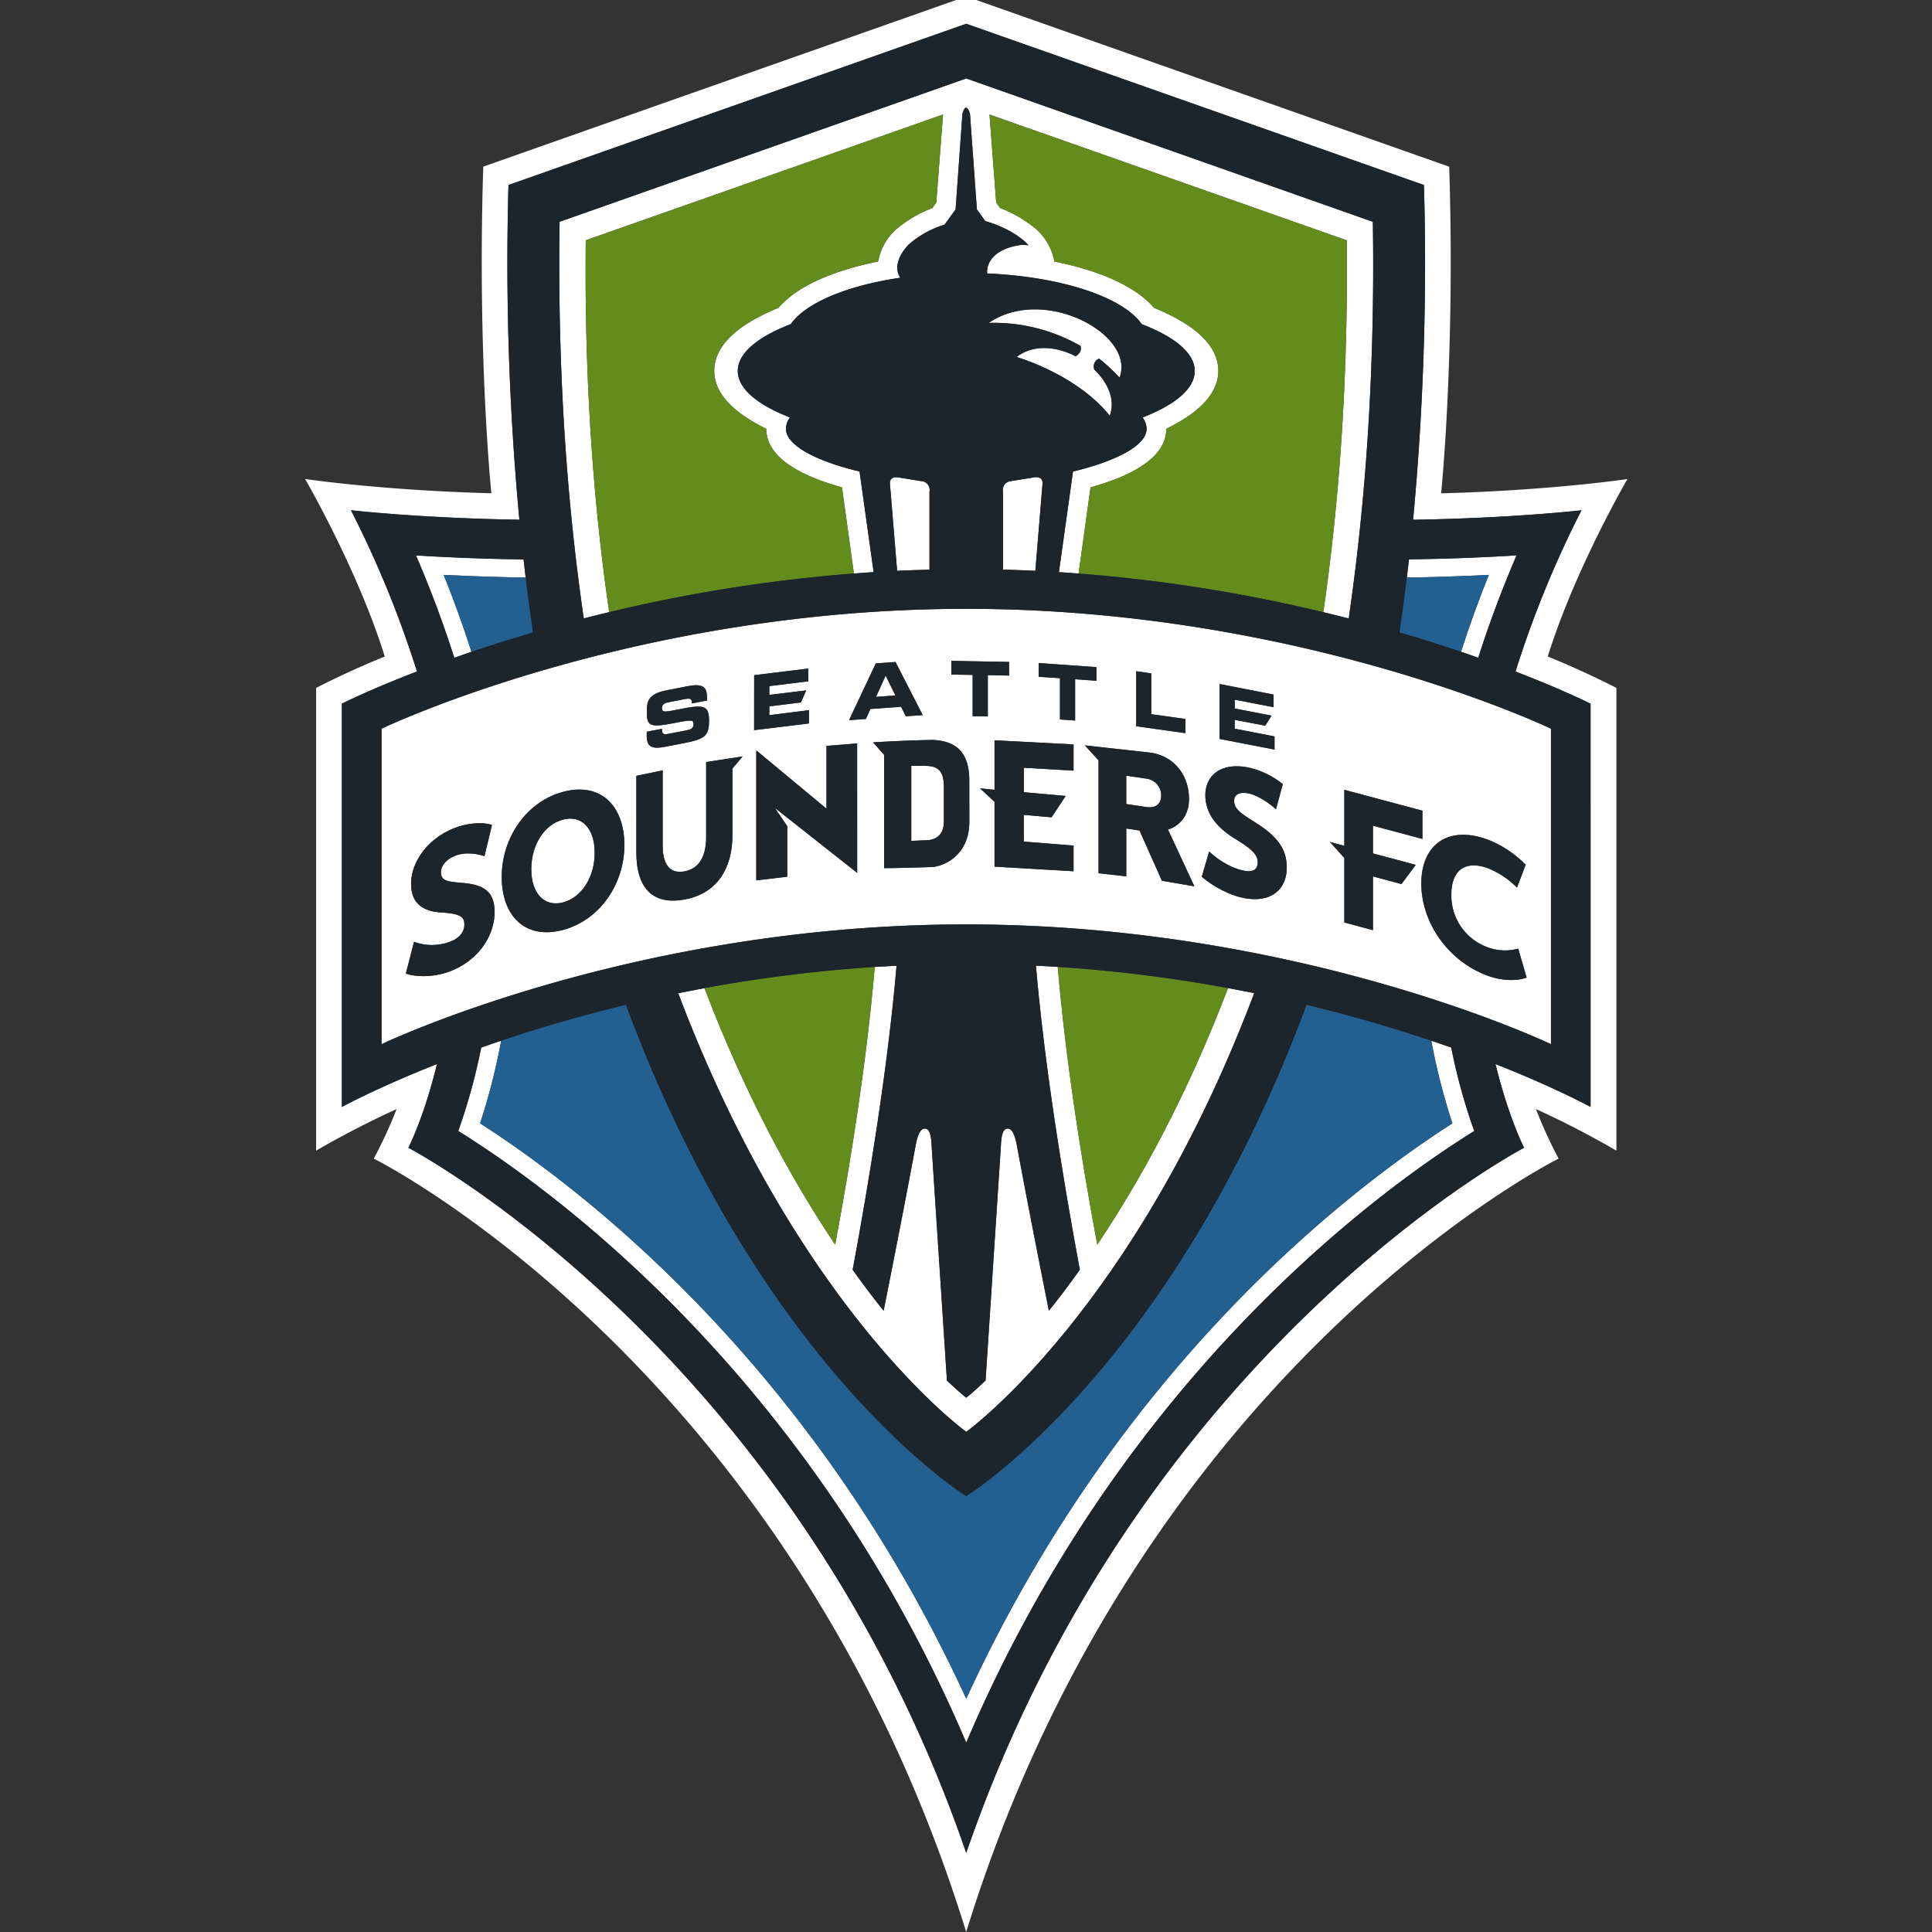
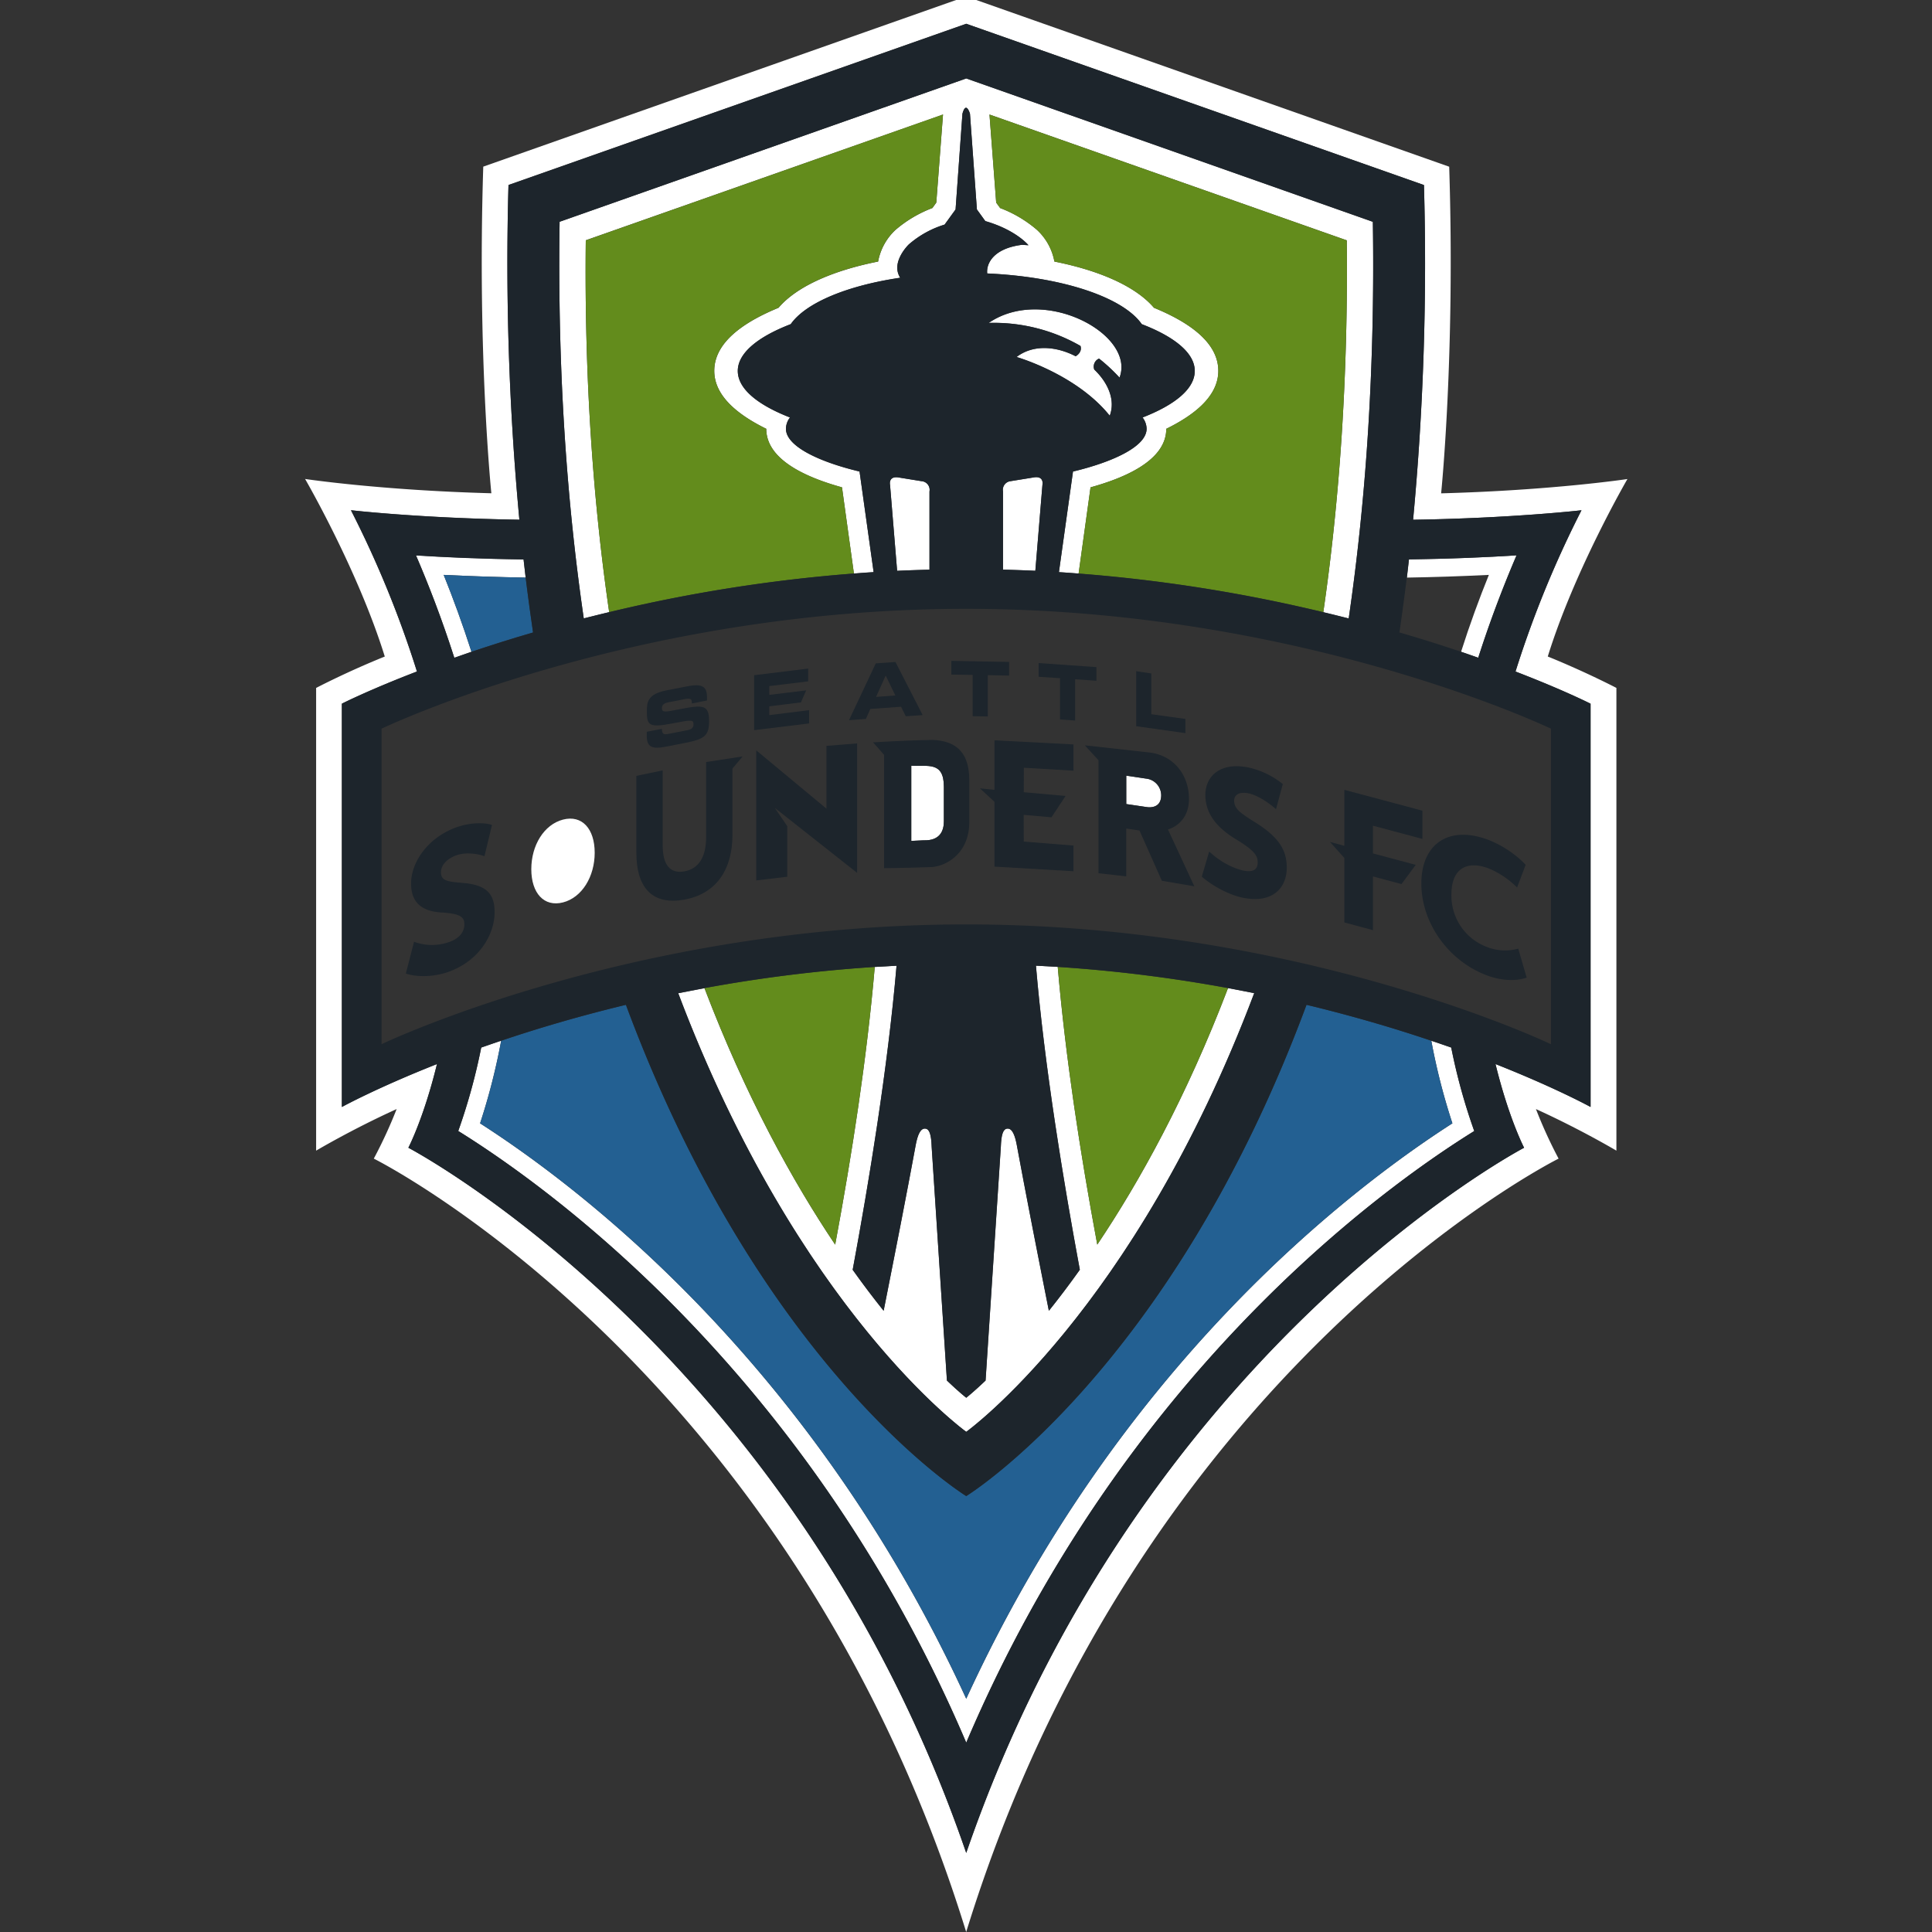
<svg xmlns="http://www.w3.org/2000/svg" id="Layer_1" data-name="Layer 1" viewBox="0 0 800 800">
  <rect x="0" y="0" width="800" height="800" fill="#333333" stroke="none" />
  <defs>
    <style>.cls-1{fill:#fff;}.cls-2{fill:#638c1c;}.cls-3{fill:#236092;}.cls-4{fill:#1d252c;}</style>
  </defs>
  <title>SEA-Logo</title>
  <g id="SEA-Logo">
    <path class="cls-1" d="M673.88,198.36s-31.15,4.69-77.14,5.92c0,0,5.86-56.88,3.34-135.25l-200-70.5L200.11,69c-2.52,78.37,3.35,135.25,3.35,135.25-46-1.23-77.13-5.92-77.13-5.92s21.86,37.65,33,73.53c-15.75,6.34-28.43,13-28.43,13V476.46s14.91-8.87,33.34-17.22a193.47,193.47,0,0,1-9.46,20.52s173,86,245.3,320.24c72.26-234.23,245.3-320.24,245.3-320.24A192.37,192.37,0,0,1,636,459.24c18.41,8.35,33.32,17.22,33.32,17.22V284.85s-12.67-6.62-28.42-13C652,236,673.88,198.36,673.88,198.36Zm-15.26,93v167s-14.11-7.8-39.37-17.78c5.51,22.52,11.84,34.66,11.84,34.66s-159.26,83.4-231,292c-71.73-208.57-231-292-231-292s6.35-12.14,11.85-34.66c-25.25,10-39.38,17.78-39.38,17.78v-167s11.13-5.65,31.09-13.32a431.53,431.53,0,0,0-27.33-66.78s28.38,3.28,69.74,3.93a1142.27,1142.27,0,0,1-4.51-138.6L400.1,9.84,589.63,76.62a1138.33,1138.33,0,0,1-4.5,138.6c41.37-.65,69.73-3.93,69.73-3.93a432.15,432.15,0,0,0-27.32,66.78C647.5,285.74,658.62,291.39,658.62,291.39Z" />
    <path class="cls-1" d="M195.23,269.88c-3.68-11.44-7.61-22.15-11.51-31.83q16.92.82,33.95,1.12c-.3-2.51-.58-5-.87-7.54-17.43-.23-32.56-.91-44.55-1.67,4.9,11.39,10.59,25.91,15.87,42.4C190.41,271.55,192.78,270.71,195.23,269.88Z" />
    <path class="cls-1" d="M592.67,430.94a262.85,262.85,0,0,0,8.74,34.21c-43.65,28-138.44,101.2-201.31,238.26C337.23,566.35,242.43,493.16,198.79,465.15a263,263,0,0,0,8.73-34.21c-2.84.94-5.59,1.91-8.26,2.83a245.77,245.77,0,0,1-9.51,34.55C227.12,491.51,335,568.78,400.1,721.6c65-152.82,173-230.09,210.35-253.28a244.2,244.2,0,0,1-9.52-34.55C598.26,432.85,595.52,431.88,592.67,430.94Z" />
    <path class="cls-1" d="M605,269.88c2.45.83,4.82,1.67,7.13,2.48,5.27-16.49,11-31,15.86-42.4-12,.76-27.11,1.44-44.55,1.67-.29,2.54-.57,5-.87,7.54,11.34-.18,22.68-.57,33.94-1.12C612.58,247.73,608.64,258.44,605,269.88Z" />
    <path class="cls-1" d="M252.25,253.49c-6.64-45.68-10.34-96.83-9.69-154L390.48,47.43,387.7,83.9l-1.62,2.25a51.3,51.3,0,0,0-15.21,9,23.74,23.74,0,0,0-7.26,13.16c-17.7,3.51-33.31,9.85-41.24,19.14-12.4,5.1-26.61,13.38-26.61,26.12,0,11.1,11.14,18.85,21.53,24,0,14.22,20.41,21.18,31.36,24.24l4.94,35.71c2.71-.21,5.42-.42,8.16-.58l-5.83-41.67c-16.54-3.95-30.48-10.39-30.48-17.7a7.83,7.83,0,0,1,1.68-4.68c-13.5-5.24-21.62-11.94-21.62-19.27s8.25-14.11,21.93-19.37c6.15-8.79,23.19-15.94,45.34-19.21-4.14-6.44,3.55-13.8,3.55-13.8A40.72,40.72,0,0,1,391.14,93l4.55-6.28,2.84-39.63c1.52-5.55,3.12,0,3.12,0l2.87,39.63L408,91.56c12.82,3.72,17.87,10,17.87,10l-2.62-.18c-11.74,1.44-14.91,7.64-14.46,11.86,30.95,1.36,56.2,9.81,64,21,13.69,5.26,21.94,12,21.94,19.37s-8.12,14-21.62,19.27a7.83,7.83,0,0,1,1.68,4.68c0,7.31-13.93,13.75-30.48,17.7l-5.83,41.67c2.73.16,5.47.37,8.16.58l4.94-35.71c10.94-3.06,31.36-10,31.36-24.24,10.39-5.1,21.55-12.85,21.55-24,0-12.74-14.22-21-26.64-26.12-7.93-9.29-23.53-15.63-41.23-19.14a23.63,23.63,0,0,0-7.27-13.16,51,51,0,0,0-15.2-9L412.5,83.9l-2.77-36.47L557.66,99.52c.62,57.14-3.08,108.29-9.71,154,3.58.84,7.07,1.73,10.51,2.59,7.08-48.48,10.94-103,10-164.25L400.1,32.48,231.72,91.83c-.92,61.25,2.94,115.77,10,164.25C245.17,255.22,248.67,254.33,252.25,253.49Z" />
    <path class="cls-1" d="M362.22,400.39c-3.23,37.44-9.3,76.91-16.39,115-17.57-26.18-36.94-61.17-54.12-106.2-3.67.68-7.3,1.39-10.87,2.1C330.58,543,400.1,592.89,400.1,592.89S469.62,543,519.36,411.26c-3.58-.71-7.2-1.42-10.87-2.1-17.18,45-36.55,80-54.13,106.2-7.09-38.06-13.15-77.53-16.38-115-3-.15-6-.34-9-.49,3.57,42,11.49,89.94,18.17,125.9-4.46,6.26-8.75,11.89-12.82,17-4.65-23.37-9.57-48.58-13.24-68.42-.84-4.58-2.06-7.25-4.08-7-1.61.21-2.39,2.33-2.57,7.54l-6.32,96.77c-5.07,4.82-8,7.12-8,7.12s-3-2.3-8-7.12l-6.32-96.77c-.17-5.21-1-7.33-2.56-7.54-2-.29-3.24,2.38-4.09,7-3.66,19.84-8.59,45.05-13.24,68.42-4.06-5.07-8.36-10.7-12.81-17,6.68-36,14.58-83.94,18.16-125.9C368.19,400.05,365.2,400.24,362.22,400.39Z" />
    <path class="cls-1" d="M459.52,172.16c2.45-6.54-.72-13.69-6.41-19.13a3.59,3.59,0,0,1,2-4.53,71.77,71.77,0,0,1,8.48,7.88c6.78-17.86-31.28-38.38-54.17-22.65a72,72,0,0,1,38,9.53c.85,2.78-2,4.27-2,4.27-7.95-4.11-17.47-5.05-24.47.31C420.92,147.84,445.74,154.94,459.52,172.16Z" />
    <path class="cls-1" d="M428.71,236.37l2.94-35.57s.89-4-3.85-3.06l-9.22,1.49a3.59,3.59,0,0,0-3.26,4.26V235.9Q422.07,236.07,428.71,236.37Z" />
    <path class="cls-1" d="M372.41,197.74c-4.76-.89-3.86,3.06-3.86,3.06l2.93,35.57q6.63-.31,13.4-.47V203.49a3.6,3.6,0,0,0-3.26-4.26Z" />
-     <path class="cls-1" d="M158,301.73V432.38s103.38-49.6,242.12-49.6,242.11,49.6,242.11,49.6V301.73S538.84,252.1,400.1,252.1,158,301.73,158,301.73ZM267.8,303l6.27-1.21c0,2.39.9,2.41,2.72,2.07l7.68-1.49c1.34-.26,2.69-.71,2.69-2.44,0-2-.74-2-8.82-.39-9.44,1.83-10.51.79-10.51-4.79,0-4.14.33-7.38,8.24-8.93l8.77-1.7c7.24-1.41,7.92,1.21,7.92,5.19v.73l-6.29,1.23c0-1.68-.15-2.33-3.05-1.78l-6.95,1.36c-1.41.29-2.38,1-2.38,2.23,0,2,.77,1.88,7.51.54,9.74-1.93,12-1.7,12,4.93,0,6.12-1.87,7.51-10.21,9.11l-7.6,1.49c-5.72,1.1-8,.34-8-4.58Zm-81.88,99.36c-6,2.23-13.24,2.36-17.87.79l3.4-13.17a21.23,21.23,0,0,0,14.83,0c4.34-1.6,6-4.4,6-7.18,0-3-1.38-4.45-9.47-4.94-9.34-.58-12.59-5.21-12.59-12,0-8.3,6.3-18.66,18.67-23.24,5.77-2.1,11.71-2.15,14.83-1l-3.12,12.93c-3-1.1-8-1.73-11.71-.34-4.49,1.68-6.3,4.58-6.3,6.91,0,3.72,2.67,3.95,9.33,4.53,9.91.84,12.88,4.87,12.88,12.15C204.8,386.83,198.64,397.72,185.92,402.38Zm47-17.25c-15.36,4-25.16-5.78-25.16-22s10.27-31.31,25.63-35.29,25.15,5.76,25.15,22.1S248.2,381.13,232.92,385.13Zm70.38-66.91v27.25c0,15.47-7.5,24.82-20.13,27s-19.67-4.42-19.67-19.6V321.23L274.4,319v31c0,7.8,2.82,12,9,10.83s9-6.36,9-14.21V315.55l15.12-2.32Zm9-38.63,22.39-2.75v5.29l-16.11,2v3.64l15.26-1.86-2.17,5-13.09,1.62v3.64L335,294.06v5.5l-22.75,2.78Zm42.65,81.85-34.08-26.91L326,342.1V363l-12.84,1.52V310.71l29.07,24.14v-26l12.7-1Zm3.64-63.71-7,.52,11.09-23.53,8.15-.58,11.27,22-7,.47-1.94-3.9-12.73.91Zm42.81,42.59c0,14-10.87,18.9-16.6,18.74-10.51.37-18.69.44-18.69.44V312.57l-4.56-5.18s13.18-.84,24.81-1c7.3.37,15,3.09,15,16.7Zm43.15-21.21L424,317.91l0,10.13,17.31,1.55-5.84,8.84-11.51-1,0,11.07,20.6,1.65v10.63l-32.73-1.91V332l-6-5.58,6,.61v-20.5l32.73,1.7ZM616,347.65a44,44,0,0,1,15.68,10.47l-3.56,9.42a35.94,35.94,0,0,0-12-8c-9.39-3.4-15.19.71-15.19,10.84a22.72,22.72,0,0,0,15.19,21.91,20.39,20.39,0,0,0,12.53.52l3.49,12c-4.38,1.55-10.41,1.29-16.16-.81-16.35-6-27.45-22-27.45-38.11S599.65,341.68,616,347.65Zm-59.34,2.59V327.05L589,335.69v11.7l-20.48-5.48v11.47l17.71,4.74-5.89,7.95-11.82-3.16v22.25L556.66,382v-26.7l-6-6.64Zm-51.66-67,22.37,4.37v5.23l-16.1-3.11v3.66l15.25,2.94-2.61,4.16-12.64-2.41v3.66l16.48,3.2v5.44L505,306Zm6.5,64.16c-9-5.53-12.27-11.55-12.4-17.91-.12-7.72,5.8-14,17.71-11.67a34.16,34.16,0,0,1,14.36,6.91l-2.81,10.39c-3-2.67-7.73-5.84-11.34-6.55-4.33-.86-6,.89-6,3.07.06,3.45,2.65,5.1,9.12,9.19,9.61,6.07,12.55,11.38,12.67,18.16.16,8.43-5.62,15.26-17.9,12.85-5.77-1.12-12.79-4.86-17.28-8.79l3.06-10.45c4.16,3.9,9.57,7,14.38,7.94,4.17.81,5.74-.89,5.7-3.49S519.38,352.15,511.5,347.39ZM494.55,367l-13.42-2.31-9.26-20.81-5.49-.83v19.81L454.9,361.6V314.85l-5.66-6.18,27.12,3c10.53,1.54,16,10.16,16,19.13,0,7.05-4,11.26-8.7,12.73Zm-24.09-89.08,6.28.92v16.88l14.1,2v5.87l-20.38-2.86Zm-40.38-3.38L454,276.24v5.65l-8.82-.63v17.1l-6.27-.45V280.82l-8.84-.58Zm-12.24,5.19-8.81-.19v17.12l-6.28-.13V279.46l-8.81-.13v-5.68l23.9.44Z" />
    <path class="cls-1" d="M233.11,339.38C225.27,341.44,220,350,220,359.92s5.28,15.76,13.12,13.75,13.13-10.66,13.13-20.58S241,337.33,233.11,339.38Z" />
    <path class="cls-1" d="M377.34,317.07V348.2l5.06-.24c6.81.24,8.44-3.93,8.44-7.85V325.76C390.84,315,383.87,317.52,377.34,317.07Z" />
    <path class="cls-1" d="M474.5,322.39l-8.12-1.21v11.76l8.47,1.25a7.25,7.25,0,0,0,1.52.08c2.87-.18,4.42-1.86,4.48-4.89A7,7,0,0,0,474.5,322.39Z" />
-     <polygon class="cls-1" points="362.75 288.54 370.77 287.94 366.71 279.69 362.75 288.54" />
    <path class="cls-2" d="M252.25,253.49a644.24,644.24,0,0,1,101.34-16l-4.94-35.71c-10.95-3.06-31.36-10-31.36-24.24-10.39-5.1-21.53-12.85-21.53-24,0-12.74,14.21-21,26.61-26.12,7.93-9.29,23.54-15.63,41.24-19.14a23.74,23.74,0,0,1,7.26-13.16,51.3,51.3,0,0,1,15.21-9l1.62-2.25,2.78-36.47L242.56,99.52C241.91,156.66,245.61,207.81,252.25,253.49Z" />
    <path class="cls-2" d="M557.66,99.52,409.73,47.43,412.5,83.9l1.62,2.25a51,51,0,0,1,15.2,9,23.63,23.63,0,0,1,7.27,13.16c17.7,3.51,33.3,9.85,41.23,19.14,12.42,5.1,26.64,13.38,26.64,26.12,0,11.1-11.16,18.85-21.55,24,0,14.22-20.42,21.18-31.36,24.24l-4.94,35.71a643.86,643.86,0,0,1,101.34,16C554.58,207.81,558.28,156.66,557.66,99.52Z" />
    <path class="cls-2" d="M345.83,515.36c7.09-38.06,13.16-77.53,16.39-115a607.07,607.07,0,0,0-70.51,8.77C308.89,454.19,328.26,489.18,345.83,515.36Z" />
    <path class="cls-2" d="M454.36,515.36c17.58-26.18,36.95-61.17,54.13-106.2A606.8,606.8,0,0,0,438,400.39C441.21,437.83,447.27,477.3,454.36,515.36Z" />
-     <path class="cls-3" d="M582.53,239.17c-.95,7.73-2,15.26-3.06,22.7,9.2,2.67,17.73,5.39,25.49,8,3.68-11.44,7.62-22.15,11.51-31.83C605.21,238.6,593.87,239,582.53,239.17Z" />
    <path class="cls-3" d="M217.67,239.17q-17-.27-33.95-1.12c3.9,9.68,7.83,20.39,11.51,31.83,7.77-2.62,16.3-5.34,25.5-8C219.63,254.43,218.6,246.9,217.67,239.17Z" />
    <path class="cls-3" d="M541,416.07C484.72,567.63,400.1,619.49,400.1,619.49s-84.62-51.86-140.92-203.42c-19.28,4.64-36.61,9.79-51.66,14.87a263,263,0,0,1-8.73,34.21c43.64,28,138.44,101.2,201.31,238.26C463,566.35,557.76,493.16,601.41,465.15a262.85,262.85,0,0,1-8.74-34.21C577.63,425.86,560.3,420.71,541,416.07Z" />
    <path class="cls-4" d="M658.62,291.39s-11.12-5.65-31.08-13.32a432.15,432.15,0,0,1,27.32-66.78s-28.36,3.28-69.73,3.93a1138.33,1138.33,0,0,0,4.5-138.6L400.1,9.84,210.56,76.62a1142.27,1142.27,0,0,0,4.51,138.6c-41.36-.65-69.74-3.93-69.74-3.93a431.53,431.53,0,0,1,27.33,66.78c-20,7.67-31.09,13.32-31.09,13.32v167s14.13-7.8,39.38-17.78c-5.5,22.52-11.85,34.66-11.85,34.66s159.27,83.4,231,292c71.73-208.57,231-292,231-292s-6.33-12.14-11.84-34.66c25.26,10,39.37,17.78,39.37,17.78Zm-76.09-52.22c.3-2.51.58-5,.87-7.54,17.44-.23,32.57-.91,44.55-1.67-4.89,11.39-10.59,25.91-15.86,42.4-2.31-.81-4.68-1.65-7.13-2.48-7.76-2.62-16.29-5.34-25.49-8C580.56,254.43,581.58,246.9,582.53,239.17ZM231.72,91.83,400.1,32.48,568.48,91.83c.92,61.25-2.94,115.77-10,164.25-3.44-.86-6.93-1.75-10.51-2.59a643.86,643.86,0,0,0-101.34-16c-2.69-.21-5.43-.42-8.16-.58l5.83-41.67c16.55-3.95,30.48-10.39,30.48-17.7a7.83,7.83,0,0,0-1.68-4.68c13.5-5.24,21.62-11.94,21.62-19.27s-8.25-14.11-21.94-19.37c-7.77-11.15-33-19.6-64-21-.45-4.22,2.72-10.42,14.46-11.86l2.62.18s-5.05-6.31-17.87-10l-3.48-4.81-2.87-39.63s-1.6-5.55-3.12,0l-2.84,39.63L391.14,93a40.72,40.72,0,0,0-14.82,8.19s-7.69,7.36-3.55,13.8c-22.15,3.27-39.19,10.42-45.34,19.21-13.68,5.26-21.93,12-21.93,19.37s8.12,14,21.62,19.27a7.83,7.83,0,0,0-1.68,4.68c0,7.31,13.94,13.75,30.48,17.7l5.83,41.67c-2.74.16-5.45.37-8.16.58a644.24,644.24,0,0,0-101.34,16c-3.58.84-7.08,1.73-10.52,2.59C234.66,207.6,230.8,153.08,231.72,91.83Zm136.83,109s-.9-4,3.86-3.06l9.21,1.49a3.6,3.6,0,0,1,3.26,4.26V235.9q-6.76.16-13.4.47ZM453.11,153c5.69,5.44,8.86,12.59,6.41,19.13-13.78-17.22-38.6-24.32-38.6-24.32,7-5.36,16.52-4.42,24.47-.31,0,0,2.87-1.49,2-4.27a72,72,0,0,0-38-9.53c22.89-15.73,60.95,4.79,54.17,22.65a71.77,71.77,0,0,0-8.48-7.88A3.59,3.59,0,0,0,453.11,153Zm-34.53,46.2,9.22-1.49c4.74-.89,3.85,3.06,3.85,3.06l-2.94,35.57q-6.63-.31-13.39-.47V203.49A3.59,3.59,0,0,1,418.58,199.23ZM172.25,230c12,.76,27.12,1.44,44.55,1.67.29,2.54.57,5,.87,7.54.93,7.73,2,15.26,3.06,22.7-9.2,2.67-17.73,5.39-25.5,8-2.45.83-4.82,1.67-7.11,2.48C182.84,255.87,177.15,241.35,172.25,230Zm438.2,238.36C573.07,491.51,465.15,568.78,400.1,721.6,335,568.78,227.12,491.51,189.75,468.32a245.77,245.77,0,0,0,9.51-34.55c2.67-.92,5.42-1.89,8.26-2.83,15-5.08,32.38-10.23,51.66-14.87C315.48,567.63,400.1,619.49,400.1,619.49S484.72,567.63,541,416.07c19.29,4.64,36.62,9.79,51.66,14.87,2.85.94,5.59,1.91,8.26,2.83A244.2,244.2,0,0,0,610.45,468.32ZM365.88,542.76c4.65-23.37,9.58-48.58,13.24-68.42.85-4.58,2.06-7.25,4.09-7,1.6.21,2.39,2.33,2.56,7.54l6.32,96.77c5.06,4.82,8,7.12,8,7.12s2.94-2.3,8-7.12l6.32-96.77c.18-5.21,1-7.33,2.57-7.54,2-.29,3.24,2.38,4.08,7,3.67,19.84,8.59,45.05,13.24,68.42,4.07-5.07,8.36-10.7,12.82-17-6.68-36-14.6-83.94-18.17-125.9,3,.15,6,.34,9,.49a606.8,606.8,0,0,1,70.51,8.77c3.67.68,7.29,1.39,10.87,2.1C469.62,543,400.1,592.89,400.1,592.89S330.58,543,280.84,411.26c3.57-.71,7.2-1.42,10.87-2.1a607.07,607.07,0,0,1,70.51-8.77c3-.15,6-.34,9-.49-3.58,42-11.48,89.94-18.16,125.9C357.52,532.06,361.82,537.69,365.88,542.76ZM642.21,432.38s-103.37-49.6-242.11-49.6S158,432.38,158,432.38V301.73S261.36,252.1,400.1,252.1s242.11,49.63,242.11,49.63Z" />
    <polygon class="cls-4" points="335.02 294.06 318.55 296.11 318.55 292.47 331.64 290.85 333.81 285.87 318.55 287.73 318.55 284.09 334.66 282.13 334.66 276.84 312.27 279.59 312.27 302.34 335.02 299.56 335.02 294.06" />
-     <path class="cls-4" d="M233.39,327.83c-15.36,4-25.63,19-25.63,35.29s9.8,26,25.16,22,25.62-19,25.62-35.2S248.67,323.85,233.39,327.83Zm-.28,45.84c-7.84,2-13.12-3.85-13.12-13.75s5.28-18.48,13.12-20.54,13.13,3.76,13.13,13.71S241,371.6,233.11,373.67Z" />
    <path class="cls-4" d="M292.4,346.6c0,7.85-2.82,13.11-9,14.21s-9-3-9-10.83V319l-10.9,2.27v31.68c0,15.18,7,21.8,19.67,19.6s20.13-11.57,20.13-27V318.22l4.22-5-15.12,2.32Z" />
    <path class="cls-4" d="M191.92,365.63c-6.66-.58-9.33-.81-9.33-4.53,0-2.33,1.81-5.23,6.3-6.91,3.75-1.39,8.68-.76,11.71.34l3.12-12.93c-3.12-1.1-9.06-1.05-14.83,1-12.37,4.58-18.67,14.94-18.67,23.24,0,6.81,3.25,11.44,12.59,12,8.09.49,9.47,2,9.47,4.94,0,2.78-1.66,5.58-6,7.18a21.23,21.23,0,0,1-14.83,0l-3.4,13.17c4.63,1.57,11.86,1.44,17.87-.79,12.72-4.66,18.88-15.55,18.88-24.6C204.8,370.5,201.83,366.47,191.92,365.63Z" />
    <polygon class="cls-4" points="490.84 297.7 476.74 295.74 476.74 278.86 470.46 277.94 470.46 300.71 490.84 303.57 490.84 297.7" />
-     <polygon class="cls-4" points="527.75 304.93 511.27 301.73 511.27 298.07 523.91 300.48 526.52 296.32 511.27 293.38 511.27 289.72 527.37 292.83 527.37 287.6 505 283.23 505 305.95 527.75 310.37 527.75 304.93" />
    <path class="cls-4" d="M275.8,309.17l7.6-1.49c8.34-1.6,10.21-3,10.21-9.11,0-6.63-2.27-6.86-12-4.93-6.74,1.34-7.51,1.42-7.51-.54,0-1.23,1-1.94,2.38-2.23l6.95-1.36c2.9-.55,3.05.1,3.05,1.78l6.29-1.23v-.73c0-4-.68-6.6-7.92-5.19l-8.77,1.7c-7.91,1.55-8.24,4.79-8.24,8.93,0,5.58,1.07,6.62,10.51,4.79,8.08-1.57,8.82-1.6,8.82.39,0,1.73-1.35,2.18-2.69,2.44l-7.68,1.49c-1.82.34-2.7.32-2.72-2.07L267.8,303v1.57C267.8,309.51,270.08,310.27,275.8,309.17Z" />
    <polygon class="cls-4" points="342.22 334.85 313.15 310.71 313.15 364.56 325.99 363.04 325.99 342.1 320.83 334.53 354.92 361.44 354.92 307.83 342.22 308.85 342.22 334.85" />
    <path class="cls-4" d="M515.08,360.53c-4.81-1-10.22-4-14.38-7.94L497.64,363c4.49,3.93,11.51,7.67,17.28,8.79,12.28,2.41,18.06-4.42,17.9-12.85-.12-6.78-3.06-12.09-12.67-18.16-6.47-4.09-9.06-5.74-9.12-9.19,0-2.18,1.66-3.93,6-3.07,3.61.71,8.38,3.88,11.34,6.55l2.81-10.39a34.16,34.16,0,0,0-14.36-6.91c-11.91-2.33-17.83,3.95-17.71,11.67.13,6.36,3.36,12.38,12.4,17.91,7.88,4.76,9.22,6.91,9.28,9.65S519.25,361.34,515.08,360.53Z" />
    <polygon class="cls-4" points="438.92 297.91 445.19 298.36 445.19 281.26 454.01 281.89 454.01 276.24 430.08 274.56 430.08 280.24 438.92 280.82 438.92 297.91" />
    <polygon class="cls-4" points="411.79 327.05 405.76 326.44 411.79 332.02 411.79 358.85 444.52 360.76 444.52 350.13 423.92 348.48 423.88 337.41 435.39 338.43 441.23 329.59 423.92 328.04 423.95 317.91 444.52 319.12 444.52 308.25 411.79 306.55 411.79 327.05" />
    <polygon class="cls-4" points="393.94 279.33 402.75 279.46 402.75 296.55 409.03 296.68 409.03 279.56 417.85 279.75 417.85 274.09 393.94 273.65 393.94 279.33" />
    <path class="cls-4" d="M616,404c5.75,2.1,11.78,2.36,16.16.81l-3.49-12a20.39,20.39,0,0,1-12.53-.52A22.72,22.72,0,0,1,601,370.34c0-10.13,5.8-14.24,15.19-10.84a35.94,35.94,0,0,1,12,8l3.56-9.42A44,44,0,0,0,616,347.65c-16.35-6-27.45,2-27.45,18.19S599.65,398,616,404Z" />
    <path class="cls-4" d="M492.33,330.76c0-9-5.44-17.59-16-19.13l-27.12-3,5.66,6.18V361.6l11.48,1.28V343.07l5.49.83,9.26,20.81L494.55,367l-10.92-23.53C488.32,342,492.37,337.81,492.33,330.76Zm-16,3.51a7.25,7.25,0,0,1-1.52-.08l-8.47-1.25V321.18l8.12,1.21a7,7,0,0,1,6.35,7C480.79,332.41,479.24,334.09,476.37,334.27Z" />
    <path class="cls-4" d="M375.06,296.58l7-.47-11.27-22-8.15.58-11.09,23.53,7-.52,1.83-4.14,12.73-.91Zm-12.31-8,4-8.85,4,8.25Z" />
    <polygon class="cls-4" points="556.66 381.96 568.51 385.16 568.51 362.91 580.33 366.07 586.22 358.12 568.51 353.38 568.51 341.91 588.99 347.38 588.99 335.69 556.66 327.05 556.66 350.24 550.7 348.62 556.66 355.26 556.66 381.96" />
    <path class="cls-4" d="M386.33,306.39c-11.63.16-24.81,1-24.81,1l4.56,5.18V359.5s8.18-.07,18.69-.44c5.73.16,16.6-4.71,16.6-18.74V323.09C401.37,309.48,393.63,306.76,386.33,306.39Zm4.51,33.72c0,3.92-1.63,8.09-8.44,7.85l-5.06.24V317.07c6.53.45,13.5-2.06,13.5,8.69Z" />
  </g>
</svg>